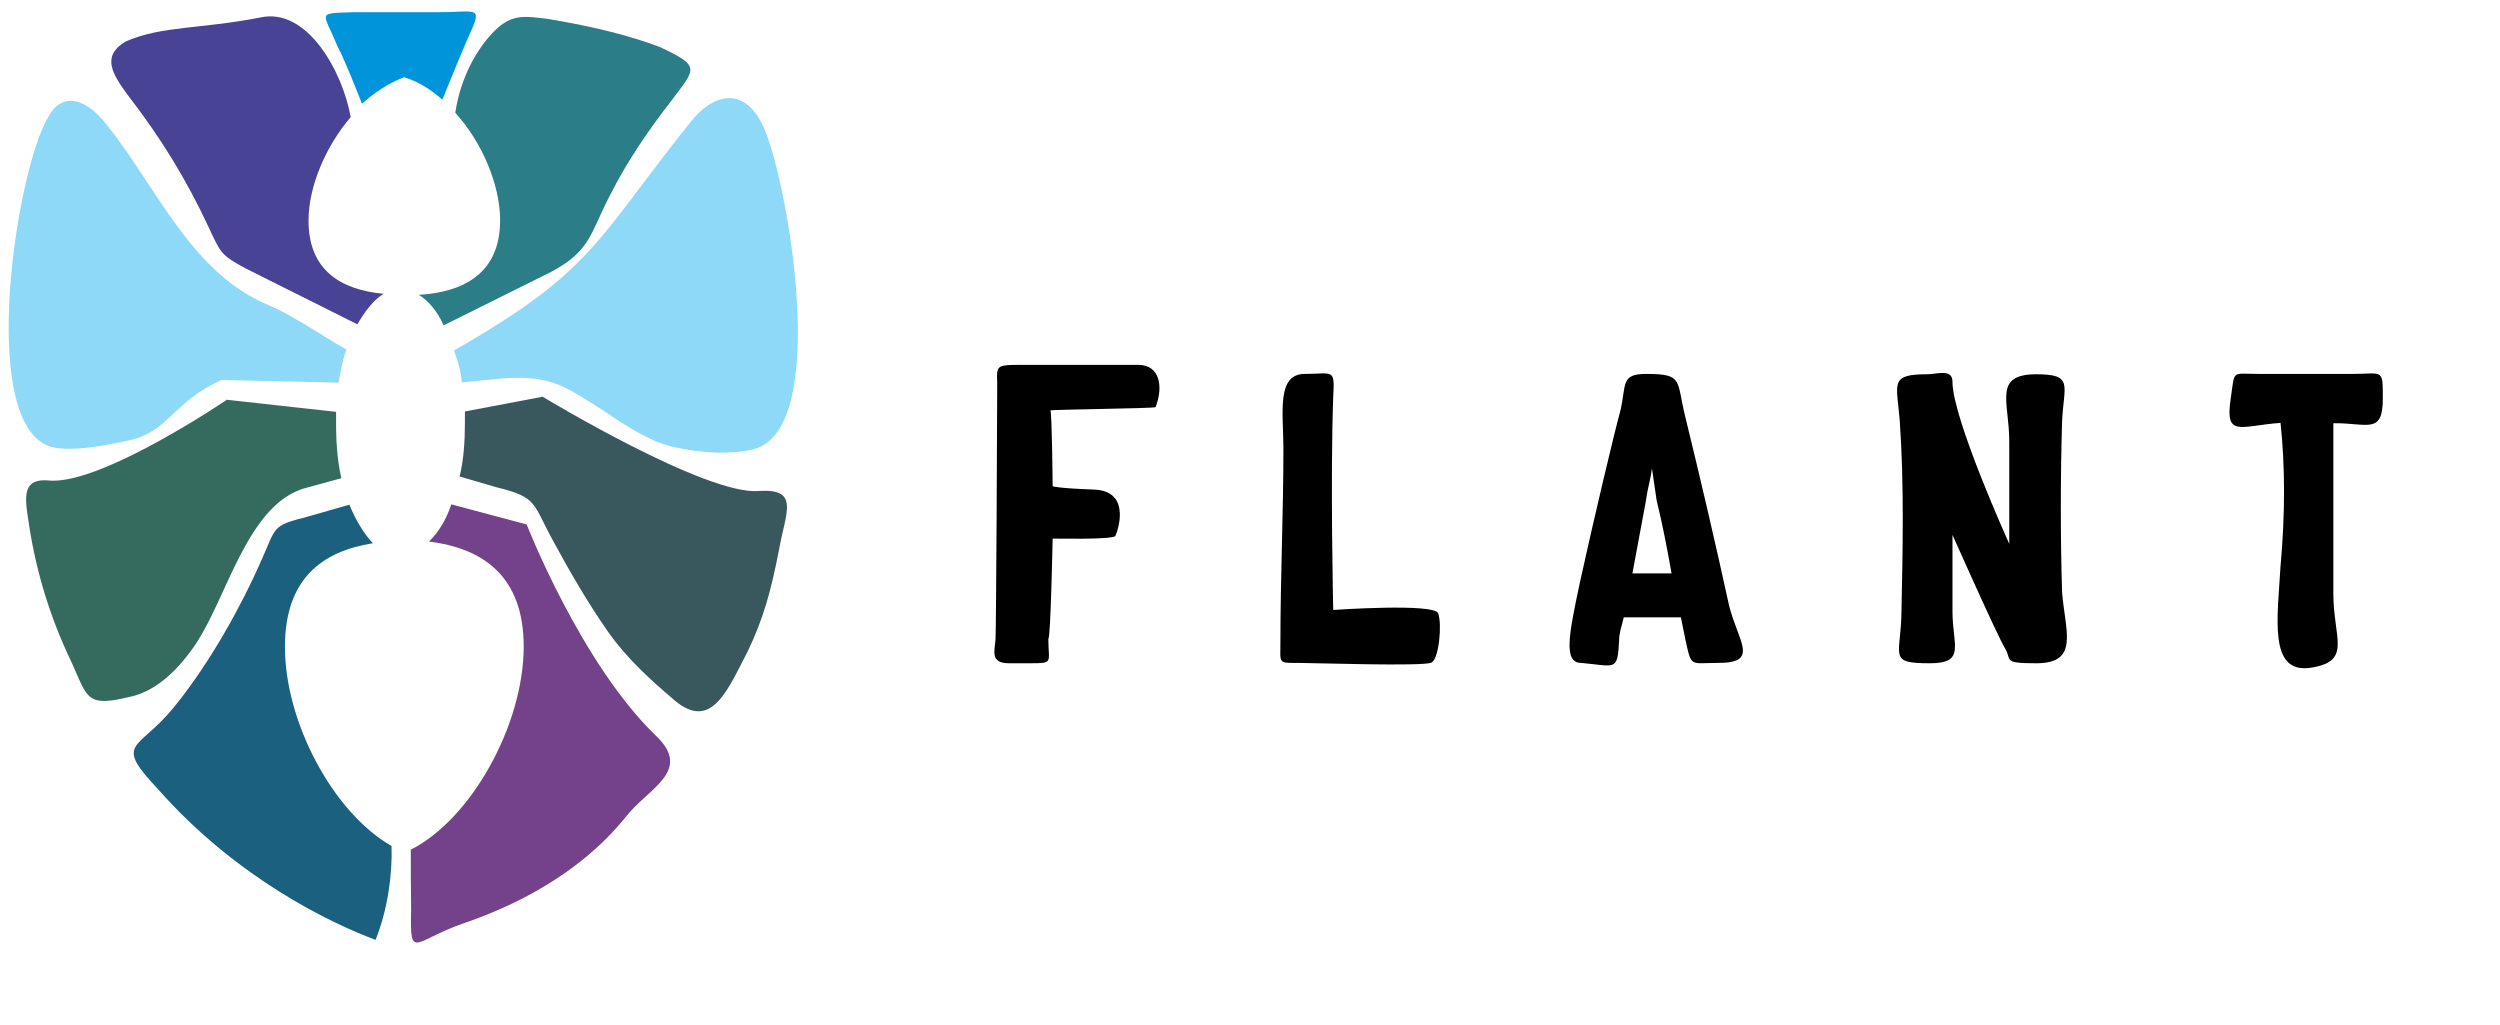
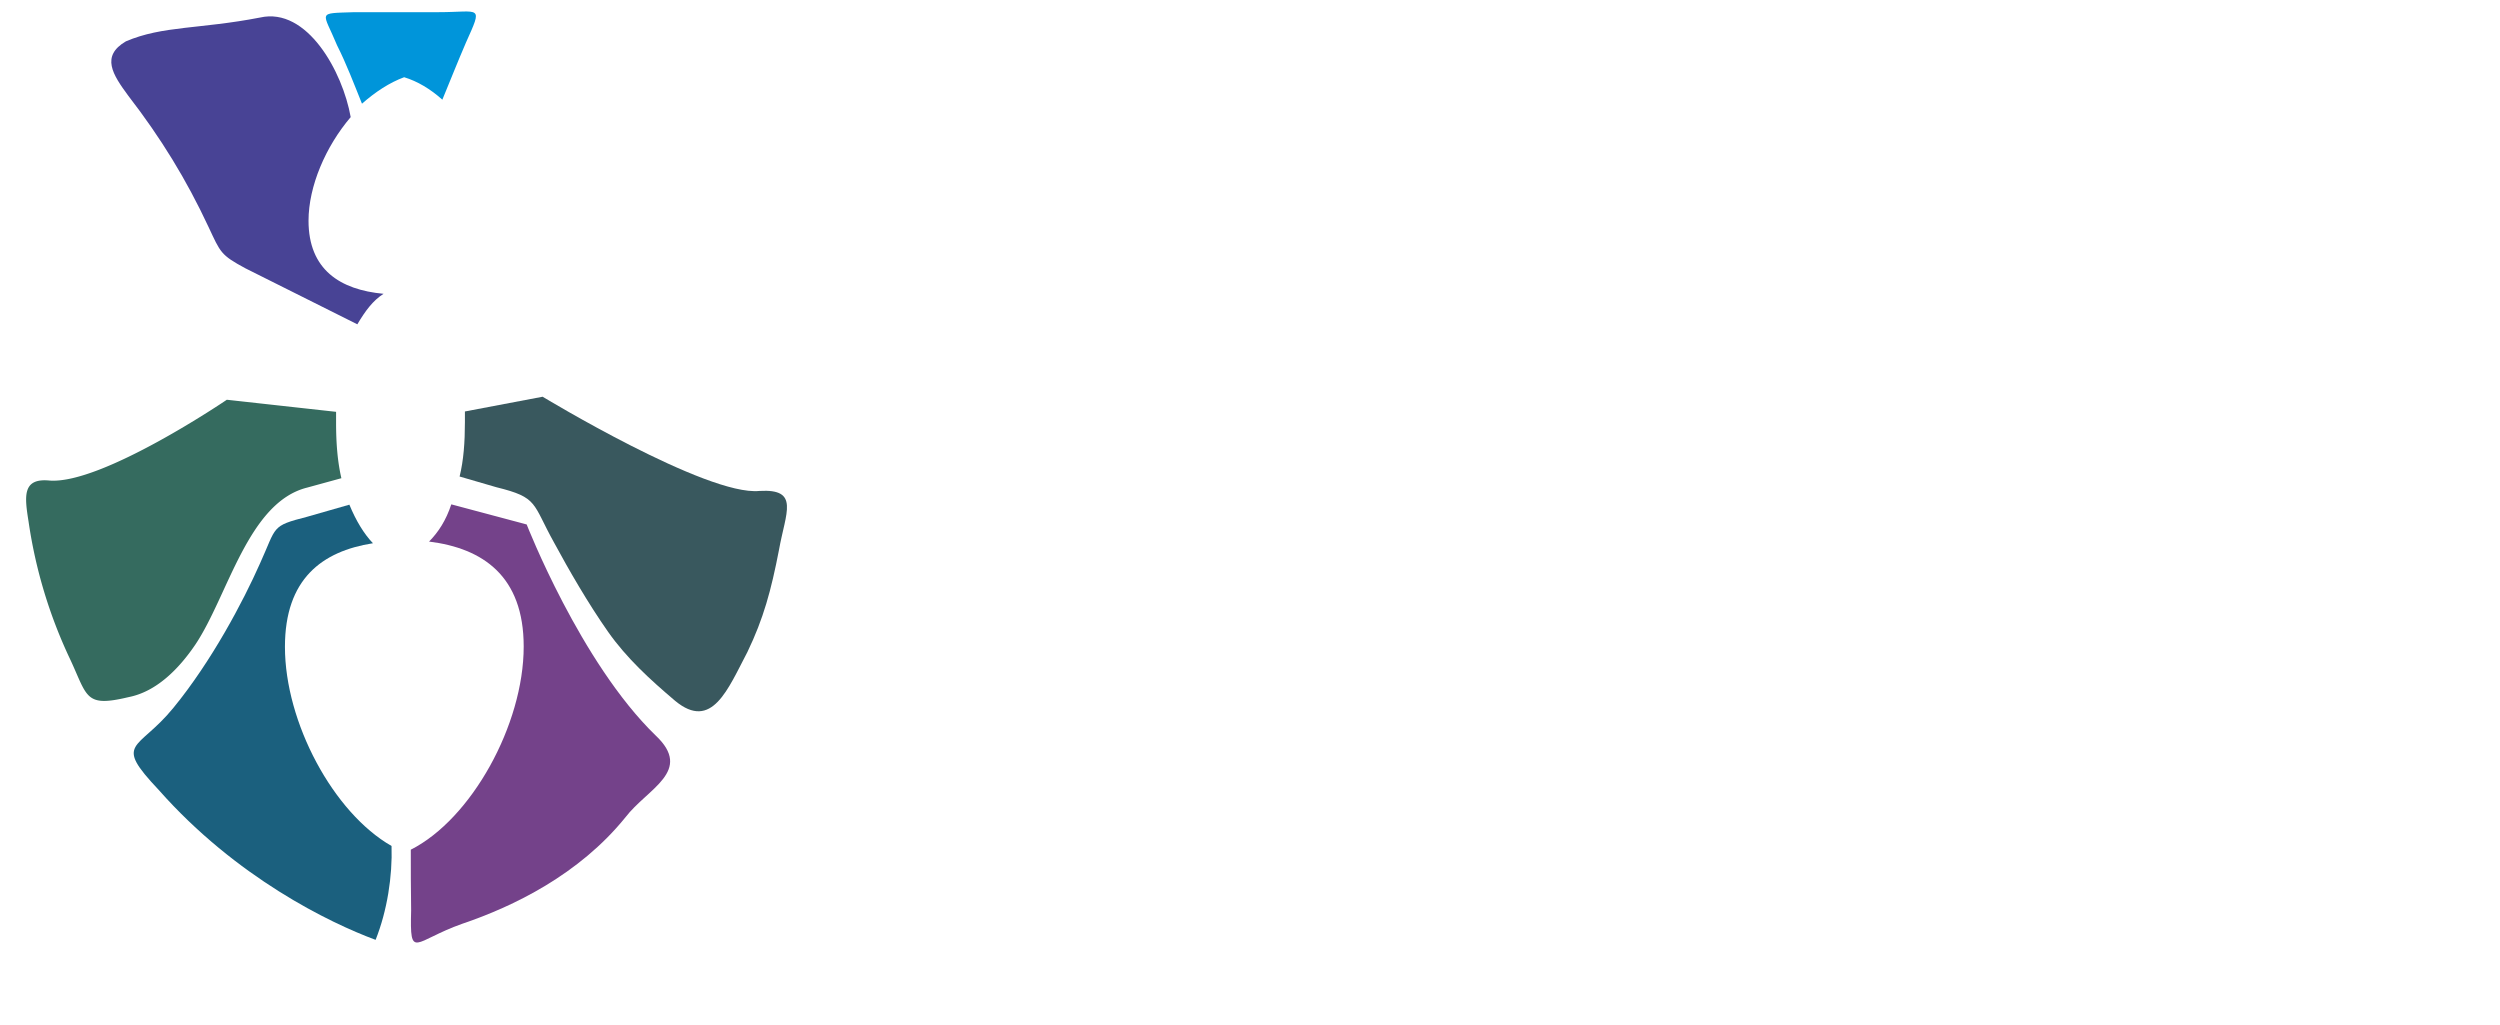
<svg xmlns="http://www.w3.org/2000/svg" width="178" height="73">
-   <path fill-rule="evenodd" clip-rule="evenodd" d="M74.783 29.226c0-.072 7.47-.143 7.494-.239.567-1.456.307-3.008-1.23-3.008h-8.534c-1.82 0-1.49.144-1.513 1.743 0 1.6-.071 16.9-.118 17.76-.048.86-.426 1.742.969 1.742h1.395c1.82 0 1.395 0 1.395-1.742.165 0 .307-7.138.307-7.138s4.327.096 4.468-.19c.142-.287 1.182-3.175-1.49-3.295-2.67-.095-2.978-.238-2.978-.238s-.047-5.395-.165-5.395zm20.142 14.203s-.212-9.334 0-15.182c.118-2.053 0-1.623-2.033-1.623s-1.513 2.817-1.513 5.3c0 4.559-.213 9.213-.213 13.749 0 1.623-.212 1.528 1.395 1.528.946 0 8.795.262 9.362-.024.544-.287.757-2.77.473-3.51-.284-.74-7.47-.238-7.47-.238zm28.181-.334c-.969-4.44-2.033-9-3.12-13.44-.639-2.601-.119-3.031-2.79-3.031-1.821 0-1.395.764-1.821 2.602-.425 1.528-1.938 7.901-2.907 12.341-.757 3.58-1.183 5.634.118 5.634 2.458.215 2.577.644 2.695-1.624 0-.549.213-1.074.331-1.623h4.066c.118.55.213 1.074.331 1.623.426 1.958.331 1.624 2.246 1.624 3.097.023 1.49-1.504.851-4.106zm-4.09-2.268h-2.789l.969-5.204c.094-.764.331-1.527.425-2.267.119.763.213 1.527.331 2.267.426 1.743.757 3.462 1.064 5.204zm27.803 1.313c-.118-3.891-.118-8.02 0-12.126.118-2.602.851-3.366-1.82-3.366-3.121 0-1.939 1.957-1.939 4.774v7.304s-4.043-8.927-4.043-11.53c0-.978-1.064-.548-1.82-.548-2.672 0-2.152.644-1.939 3.246.331 4.655.213 9.43.118 14.084-.118 2.817-.851 3.246 2.034 3.246 2.576 0 1.607-1.288 1.607-3.676v-5.466s3.215 7.233 3.736 8.068c.52.836-.237 1.075 2.222 1.075 3.121 0 2.057-2.292 1.844-5.085zm22.838-13.774c0-2.172 0-1.742-2.152-1.742h-6.643c-2.033 0-1.726-.334-2.033 1.742-.426 2.817.638 1.958 3.546 1.743.331 3.151.331 6.493 0 10.193-.213 3.676-.851 7.59 2.033 7.257 3.121-.43 1.726-2.053 1.726-5.3V30.133c2.459-.024 3.523.835 3.523-1.767z" fill="#000" />
  <path fill-rule="evenodd" clip-rule="evenodd" d="M55.468 39.132c-.568 2.936-1.112 4.918-2.247 7.28-1.394 2.65-2.53 5.658-5.153 3.486-1.773-1.504-3.452-3.032-4.776-4.917-1.395-1.982-2.813-4.44-3.83-6.326-1.584-2.84-1.111-3.223-4.114-3.963l-2.624-.764c.284-1.145.378-2.458.378-3.867v-.764l5.533-1.05s11.702 7.09 15.438 6.708c2.884-.167 1.867 1.528 1.395 4.177z" fill="#39585E" />
-   <path fill-rule="evenodd" clip-rule="evenodd" d="M54.332 8.983c1.679 3.485 5.06 22.105-.945 23.06-1.3.286-3.357.286-5.698-.287-1.49-.382-3.097-1.408-4.776-2.554-2.813-1.79-3.735-2.459-7.021-2.268l-3.003.287c-.094-.86-.283-1.504-.567-2.268 9.93-5.657 10.119-7.854 16.762-16.16 1.891-2.436 4.043-2.436 5.248.19z" fill="#8ED8F8" />
-   <path fill-rule="evenodd" clip-rule="evenodd" d="M38.989 1.345c3.452.573 5.887 1.217 7.944 1.981 3.002 1.409 2.624 1.504.85 3.867-1.678 2.173-3.096 4.25-4.302 6.613-1.49 2.84-1.395 4.057-4.303 5.585l-7.589 3.772c-.473-1.05-1.135-1.79-1.773-2.172 3.286-.191 5.792-1.6 5.792-5.3 0-2.554-1.3-5.586-3.191-7.662C32.795 5.475 34 3.398 35.23 2.18c1.23-1.217 2.175-1.026 3.759-.835z" fill="#2B7E87" />
  <path fill-rule="evenodd" clip-rule="evenodd" d="M25.23.867h5.981c3.002 0 3.192-.573 1.962 2.172-.567 1.313-1.135 2.746-1.678 4.059-.852-.764-1.774-1.313-2.72-1.6-1.04.382-2.056 1.05-3.002 1.886-.567-1.408-1.11-2.84-1.773-4.154C22.984.772 22.51.963 25.23.867z" fill="#0095DA" />
  <path fill-rule="evenodd" clip-rule="evenodd" d="M8.964 2.944c2.624-1.122 5.248-.86 9.551-1.695 3.357-.764 5.887 3.867 6.454 7.09-1.773 2.077-3.002 4.917-3.002 7.376 0 3.485 2.246 4.917 5.343 5.204-.757.477-1.3 1.217-1.868 2.172l-7.967-3.986c-1.773-.955-1.773-1.122-2.624-2.937-1.584-3.39-3.381-6.325-5.722-9.357-1.11-1.504-1.962-2.817-.165-3.867z" fill="#484395" />
-   <path fill-rule="evenodd" clip-rule="evenodd" d="M3.432 8.339c.945-1.79 2.624-1.409 4.113.477 3.641 4.536 5.982 10.48 11.42 12.843 1.867.764 3.83 2.172 5.697 3.222-.284.764-.378 1.504-.567 2.364l-8.322-.191c-3.381 1.504-3.736 3.58-6.36 4.249-2.53.573-4.68.859-5.887.477-5.154-1.814-2.34-19.765-.094-23.441z" fill="#8ED8F8" />
  <path fill-rule="evenodd" clip-rule="evenodd" d="M5.016 46.986a34.36 34.36 0 01-2.98-9.835c-.283-1.79-.472-3.127 1.49-2.936 3.736.286 12.625-5.753 12.625-5.753l7.778.86v.763c0 1.409.095 2.745.378 3.963l-2.435.668c-4.208 1.05-5.626 7.663-7.943 11.148-1.206 1.79-2.814 3.39-4.776 3.771-3.097.74-2.908 0-4.137-2.65z" fill="#356B5F" />
  <path fill-rule="evenodd" clip-rule="evenodd" d="M29.249 60.497c4.302-2.172 8.038-8.88 8.038-14.466 0-5.013-2.908-6.994-6.738-7.471.662-.669 1.206-1.504 1.584-2.65l5.367 1.432s3.83 9.835 9.173 15.015c2.718 2.554-.568 3.772-2.152 5.848-3.286 4.058-7.943 6.326-11.608 7.567-3.452 1.218-3.735 2.65-3.64-.955-.024-1.503-.024-3.103-.024-4.32z" fill="#74428A" />
  <path fill-rule="evenodd" clip-rule="evenodd" d="M26.743 66.918c-3.287-1.218-9.93-4.44-15.438-10.67-3.287-3.485-1.49-2.745 1.04-5.849 2.719-3.318 4.965-7.567 6.17-10.288 1.206-2.65.757-2.65 3.357-3.318l3.003-.86c.473 1.146 1.04 2.077 1.678 2.746-3.64.572-6.265 2.554-6.265 7.376 0 5.395 3.452 11.816 7.59 14.18.07 2.148-.308 4.606-1.135 6.683z" fill="#1B607E" />
</svg>